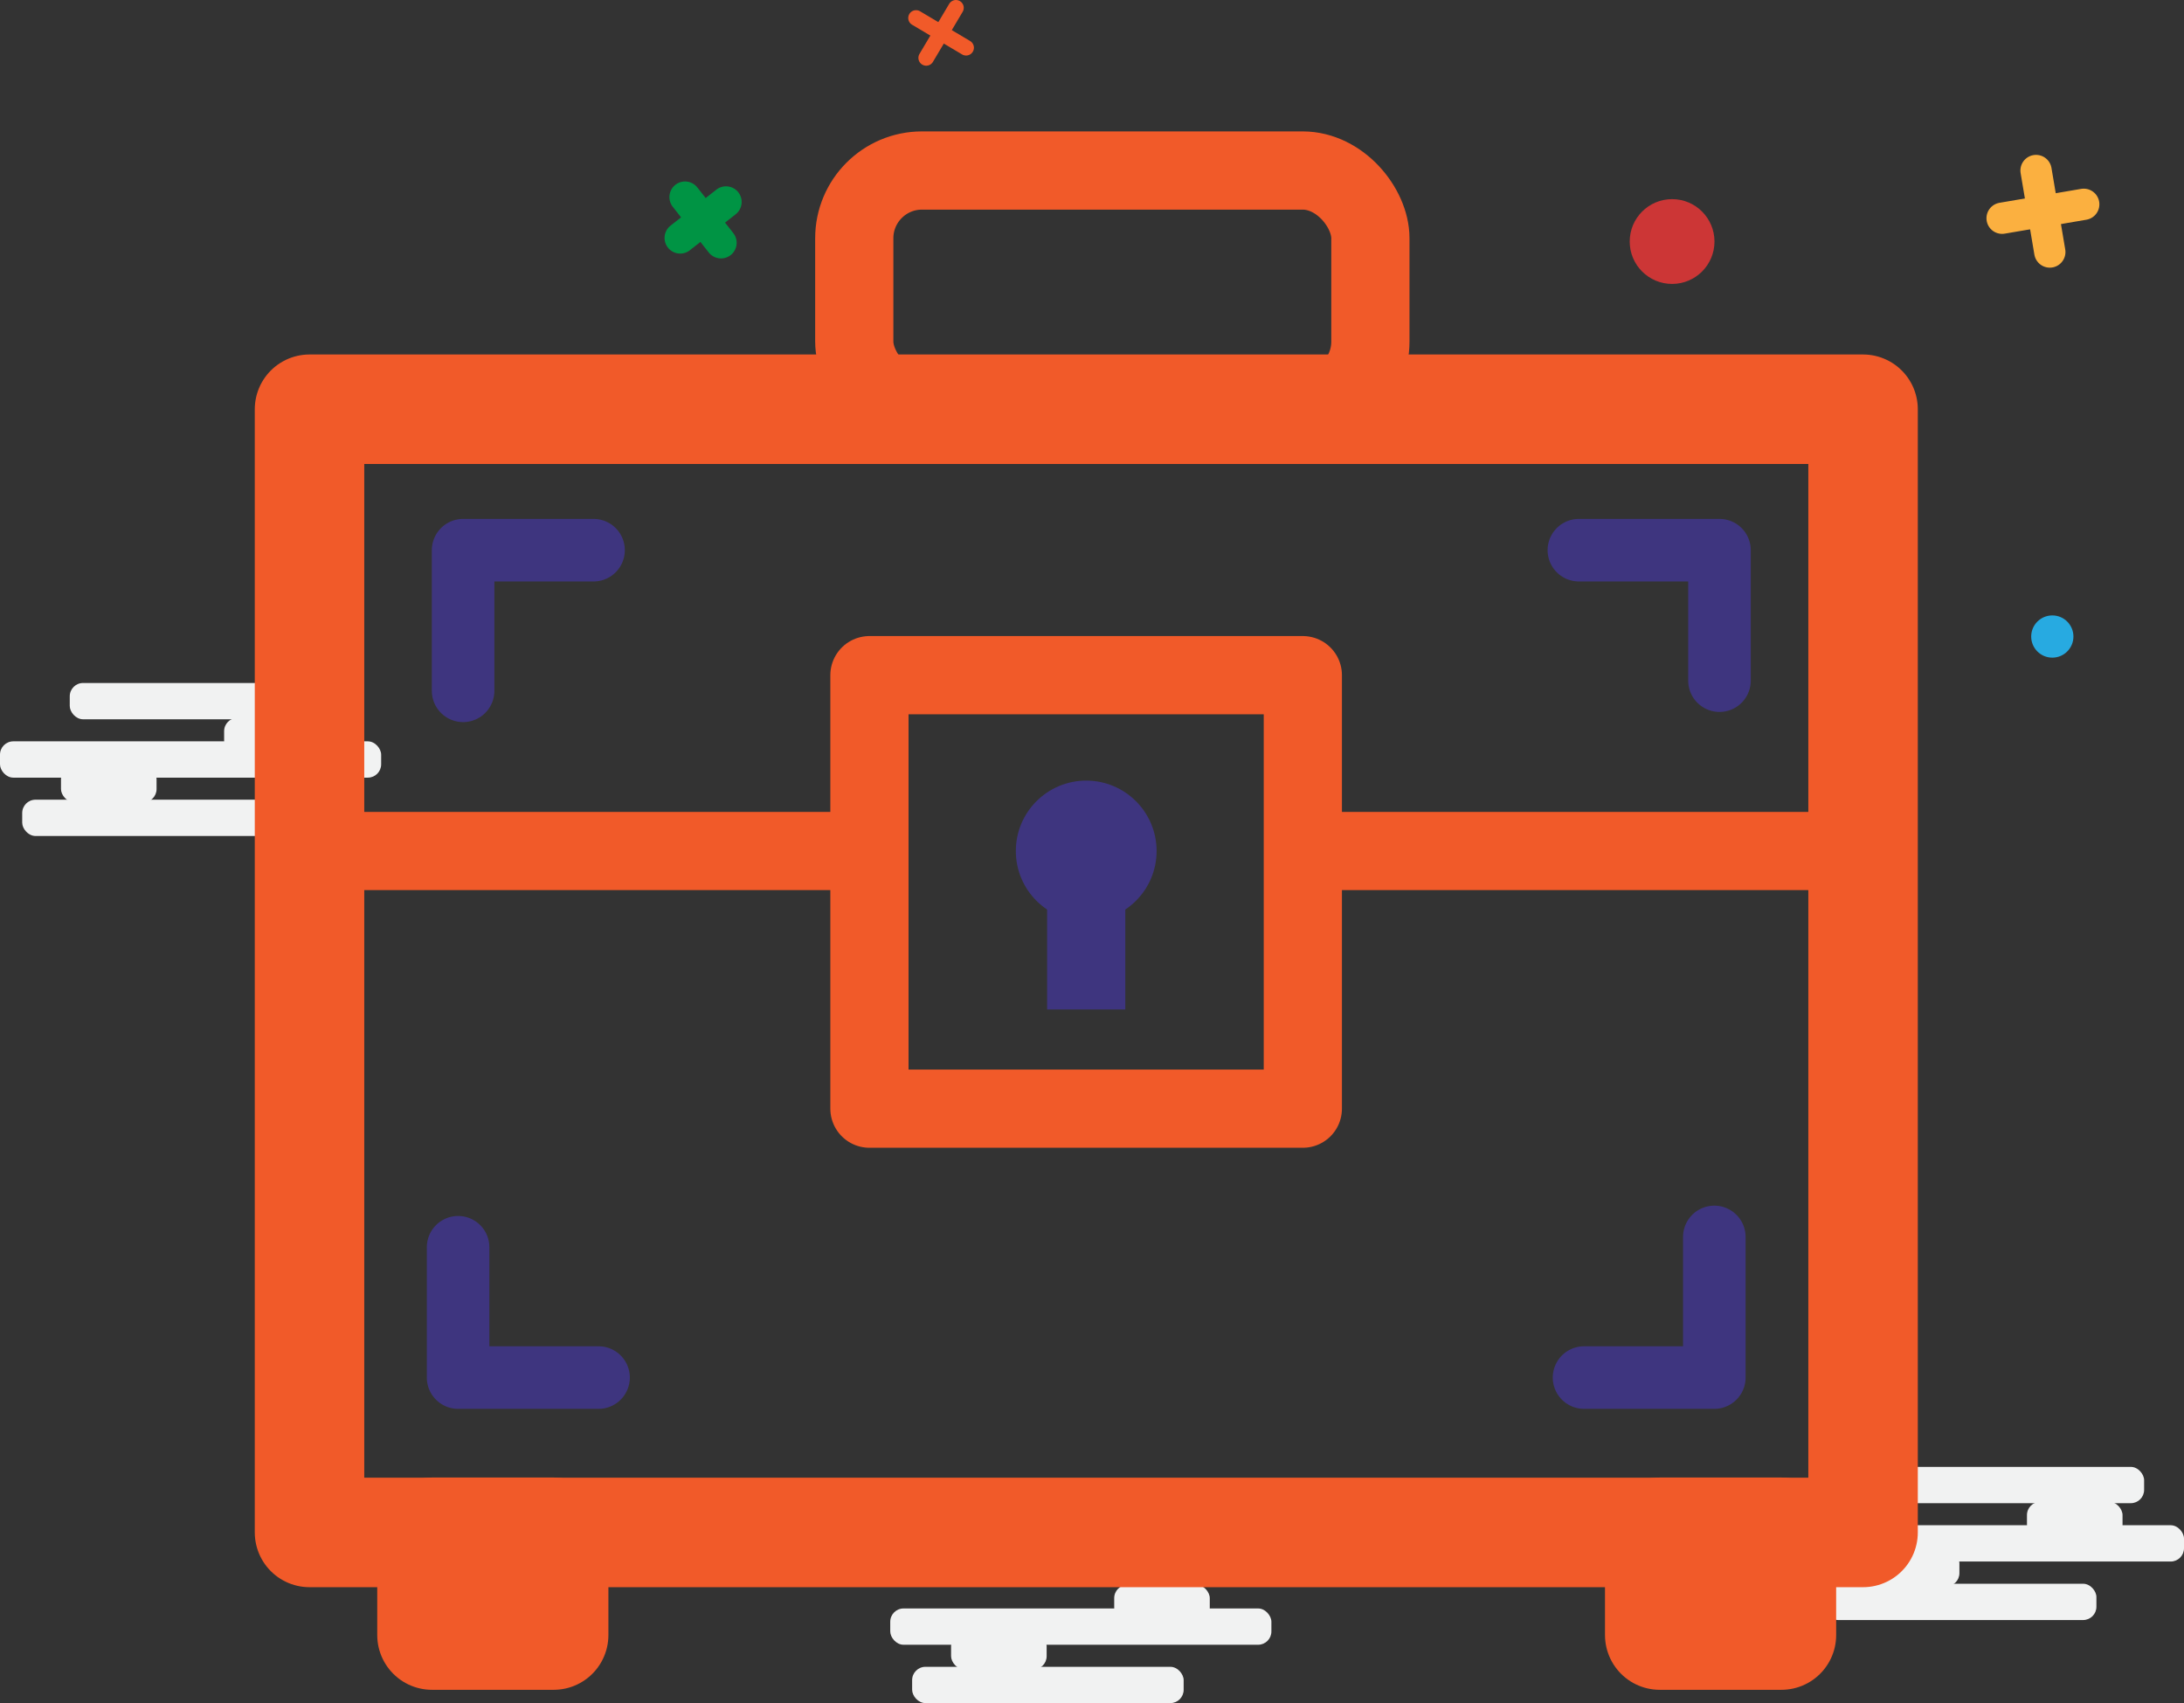
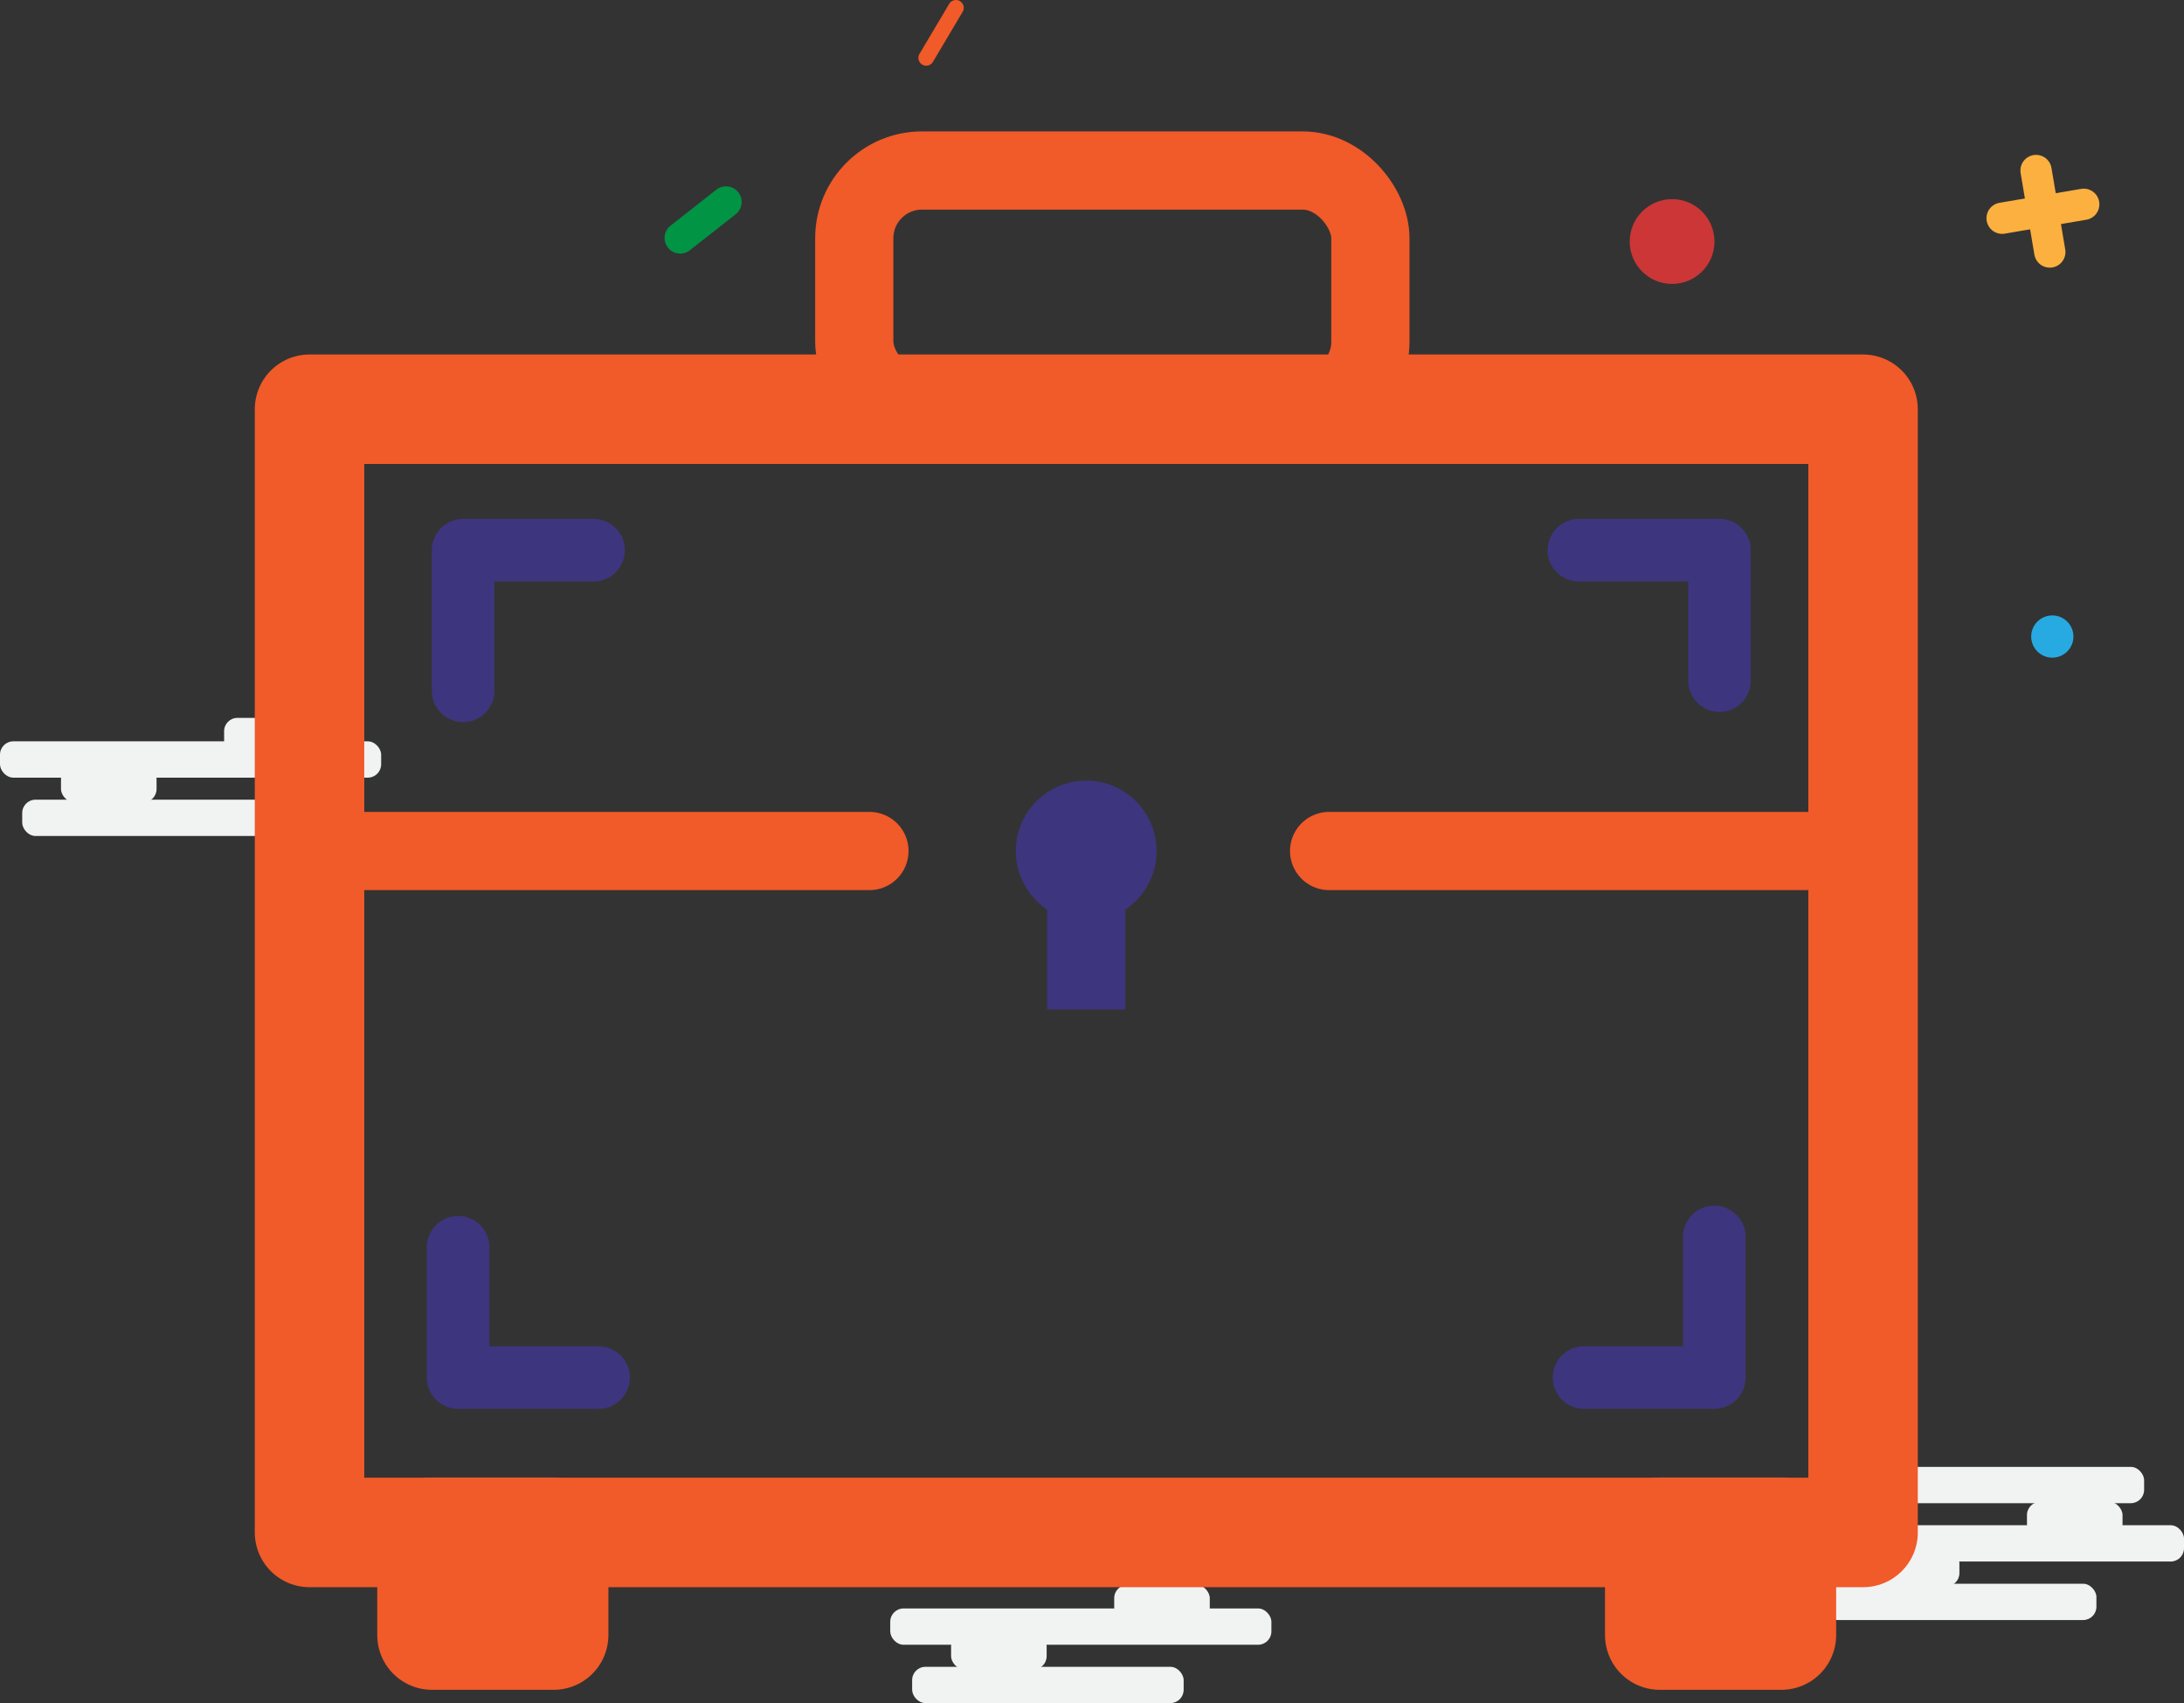
<svg xmlns="http://www.w3.org/2000/svg" id="Слой_1" data-name="Слой 1" width="139.64" height="108.87" viewBox="0 0 139.64 108.87">
  <rect x="0" y="0" width="139.64" height="108.87" fill="#333333" stroke="none" />
  <title>anturazh</title>
  <rect x="1473.26" y="128.19" width="17.36" height="2.32" rx="0.85" ry="0.85" transform="translate(1552 229.6) rotate(180)" style="fill:#f1f2f2" />
  <rect x="1483.13" y="130.42" width="6.11" height="2.32" rx="0.85" ry="0.85" transform="translate(1560.48 234.05) rotate(180)" style="fill:#f1f2f2" />
  <rect x="1472.7" y="133.51" width="6.11" height="2.32" rx="0.85" ry="0.85" transform="translate(1539.62 240.23) rotate(180)" style="fill:#f1f2f2" />
  <rect x="1468.79" y="131.92" width="24.37" height="2.32" rx="0.85" ry="0.85" transform="translate(1550.08 237.06) rotate(-180)" style="fill:#f1f2f2" />
  <rect x="1470.21" y="135.66" width="17.36" height="2.32" rx="0.85" ry="0.85" transform="translate(1545.89 244.53) rotate(-180)" style="fill:#f1f2f2" />
-   <rect x="1416.35" y="72.76" width="17.36" height="2.32" rx="0.85" ry="0.85" transform="translate(1438.17 118.74) rotate(180)" style="fill:#f1f2f2" />
  <rect x="1426.21" y="74.99" width="6.11" height="2.32" rx="0.85" ry="0.85" transform="translate(1446.65 123.2) rotate(180)" style="fill:#f1f2f2" />
  <rect x="1415.78" y="78.08" width="6.11" height="2.32" rx="0.85" ry="0.85" transform="translate(1425.79 129.37) rotate(180)" style="fill:#f1f2f2" />
  <rect x="1411.88" y="76.5" width="24.37" height="2.32" rx="0.85" ry="0.85" transform="translate(1436.25 126.21) rotate(-180)" style="fill:#f1f2f2" />
  <rect x="1413.29" y="80.23" width="17.36" height="2.32" rx="0.85" ry="0.85" transform="translate(1432.07 133.67) rotate(-180)" style="fill:#f1f2f2" />
  <rect x="1531.62" y="122.88" width="17.36" height="2.32" rx="0.85" ry="0.85" transform="translate(1668.71 218.97) rotate(180)" style="fill:#f1f2f2" />
  <rect x="1541.48" y="125.1" width="6.11" height="2.32" rx="0.85" ry="0.85" transform="translate(1677.19 223.42) rotate(180)" style="fill:#f1f2f2" />
  <rect x="1531.05" y="128.19" width="6.11" height="2.32" rx="0.85" ry="0.85" transform="translate(1656.33 229.6) rotate(180)" style="fill:#f1f2f2" />
  <rect x="1527.15" y="126.61" width="24.37" height="2.32" rx="0.85" ry="0.85" transform="translate(1666.79 226.43) rotate(-180)" style="fill:#f1f2f2" />
  <rect x="1528.56" y="130.34" width="17.36" height="2.32" rx="0.85" ry="0.85" transform="translate(1662.6 233.9) rotate(-180)" style="fill:#f1f2f2" />
  <rect x="19.79" y="26.16" width="99.33" height="71.8" style="fill:none;stroke:#f15a29;stroke-linecap:round;stroke-linejoin:round;stroke-width:7px" />
-   <rect x="55.59" y="43.16" width="27.71" height="27.71" style="fill:none;stroke:#f15a29;stroke-linecap:round;stroke-linejoin:round;stroke-width:5px" />
  <rect x="54.62" y="10.9" width="33" height="15.26" rx="4.33" ry="4.33" style="fill:none;stroke:#f15a29;stroke-linecap:round;stroke-linejoin:round;stroke-width:5px" />
  <line x1="19.79" y1="54.4" x2="55.59" y2="54.4" style="fill:none;stroke:#f15a29;stroke-linecap:round;stroke-linejoin:round;stroke-width:5px" />
  <line x1="84.98" y1="54.4" x2="119.12" y2="54.4" style="fill:none;stroke:#f15a29;stroke-linecap:round;stroke-linejoin:round;stroke-width:5px" />
  <rect x="66.95" y="56.9" width="5" height="7.63" style="fill:#3e357f" />
  <circle cx="69.45" cy="54.4" r="4.5" style="fill:#3e357f" />
  <polyline points="38.27 88.06 29.29 88.06 29.29 79.73" style="fill:none;stroke:#3e357f;stroke-linecap:round;stroke-linejoin:round;stroke-width:4px" />
  <polyline points="29.61 44.16 29.61 35.17 37.95 35.17" style="fill:none;stroke:#3e357f;stroke-linecap:round;stroke-linejoin:round;stroke-width:4px" />
  <polyline points="100.95 35.17 109.94 35.17 109.94 43.51" style="fill:none;stroke:#3e357f;stroke-linecap:round;stroke-linejoin:round;stroke-width:4px" />
  <polyline points="109.61 79.07 109.61 88.06 101.28 88.06" style="fill:none;stroke:#3e357f;stroke-linecap:round;stroke-linejoin:round;stroke-width:4px" />
  <rect x="27.62" y="97.95" width="7.78" height="6.57" style="fill:none;stroke:#f15a29;stroke-linecap:round;stroke-linejoin:round;stroke-width:7px" />
  <rect x="106.12" y="97.95" width="7.78" height="6.57" style="fill:none;stroke:#f15a29;stroke-linecap:round;stroke-linejoin:round;stroke-width:7px" />
  <circle cx="106.91" cy="15.44" r="2.71" style="fill:#cc3636" />
  <line x1="133.23" y1="13.06" x2="128.01" y2="13.95" style="fill:none;stroke:#fbb040;stroke-linecap:round;stroke-linejoin:round;stroke-width:2px" />
  <line x1="131.06" y1="16.11" x2="130.18" y2="10.9" style="fill:none;stroke:#fbb040;stroke-linecap:round;stroke-linejoin:round;stroke-width:2px" />
  <circle cx="131.22" cy="40.69" r="1.35" style="fill:#27aae1" />
  <line x1="46.42" y1="12.91" x2="43.49" y2="15.21" style="fill:none;stroke:#009444;stroke-linecap:round;stroke-linejoin:round;stroke-width:2px" />
-   <line x1="46.1" y1="15.52" x2="43.8" y2="12.6" style="fill:none;stroke:#009444;stroke-linecap:round;stroke-linejoin:round;stroke-width:2px" />
  <line x1="61.12" y1="0.5" x2="59.22" y2="3.7" style="fill:none;stroke:#f15a29;stroke-linecap:round;stroke-linejoin:round" />
-   <line x1="61.77" y1="3.05" x2="58.57" y2="1.15" style="fill:none;stroke:#f15a29;stroke-linecap:round;stroke-linejoin:round" />
</svg>